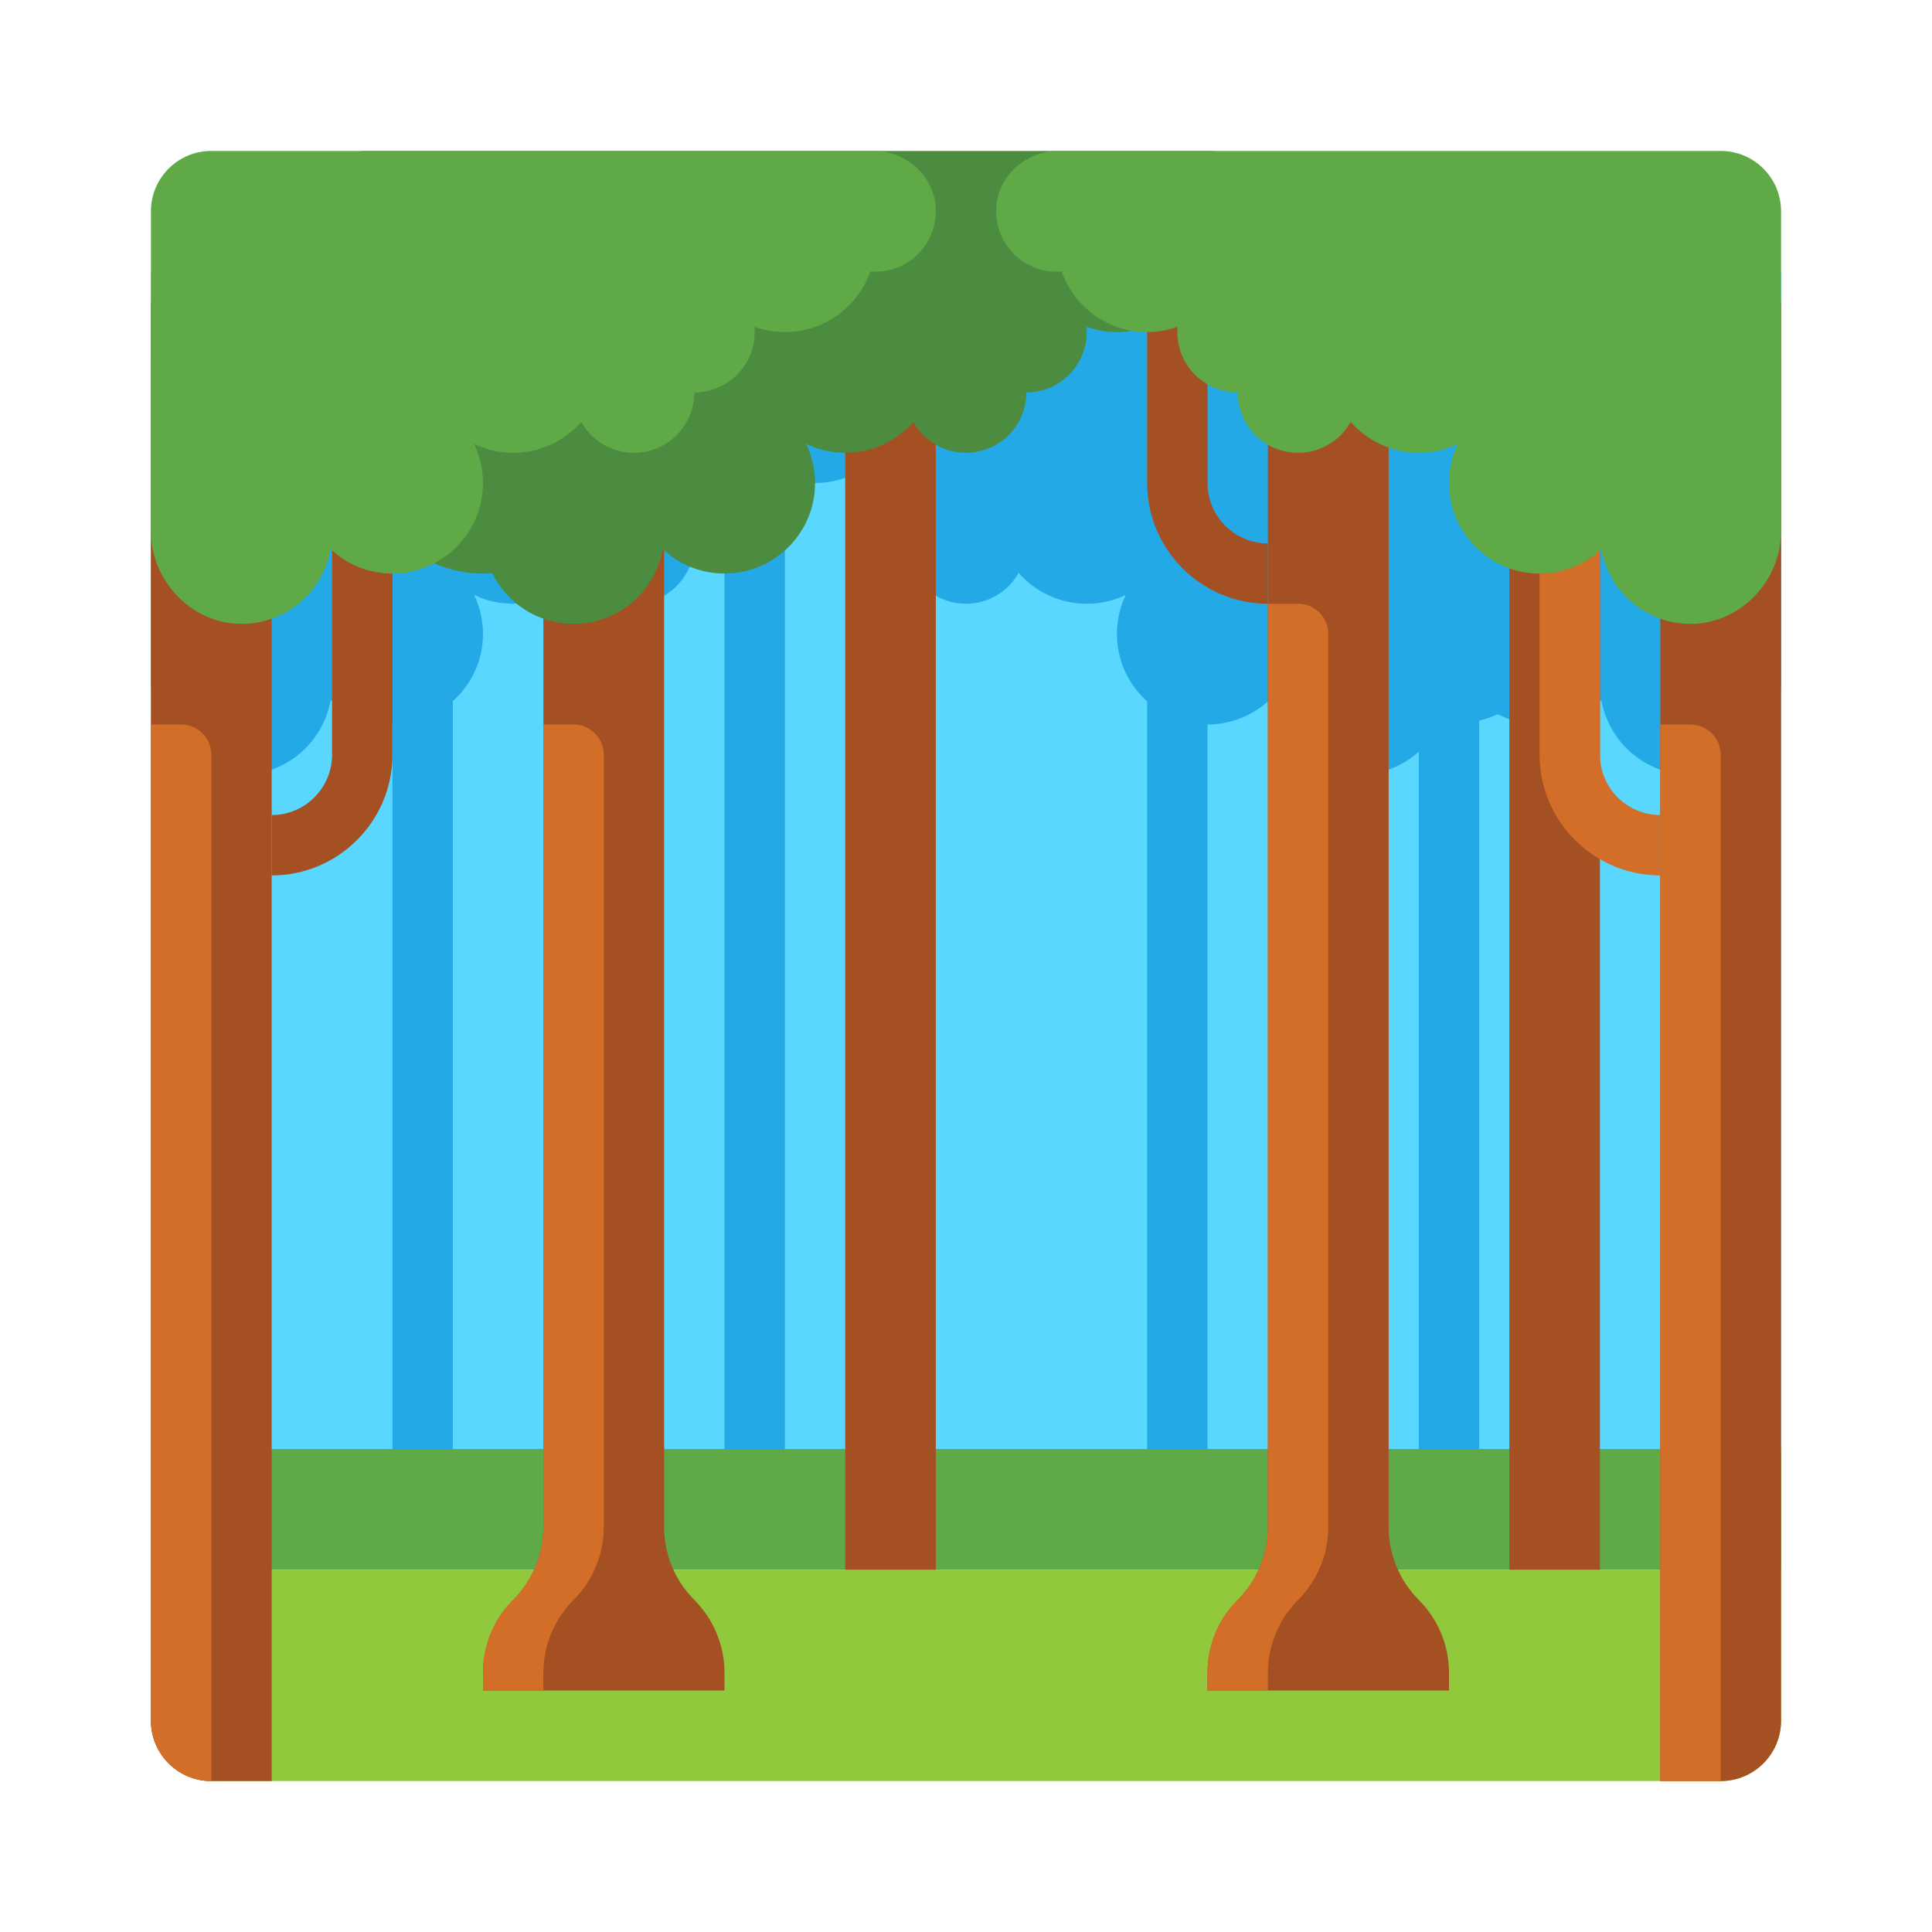
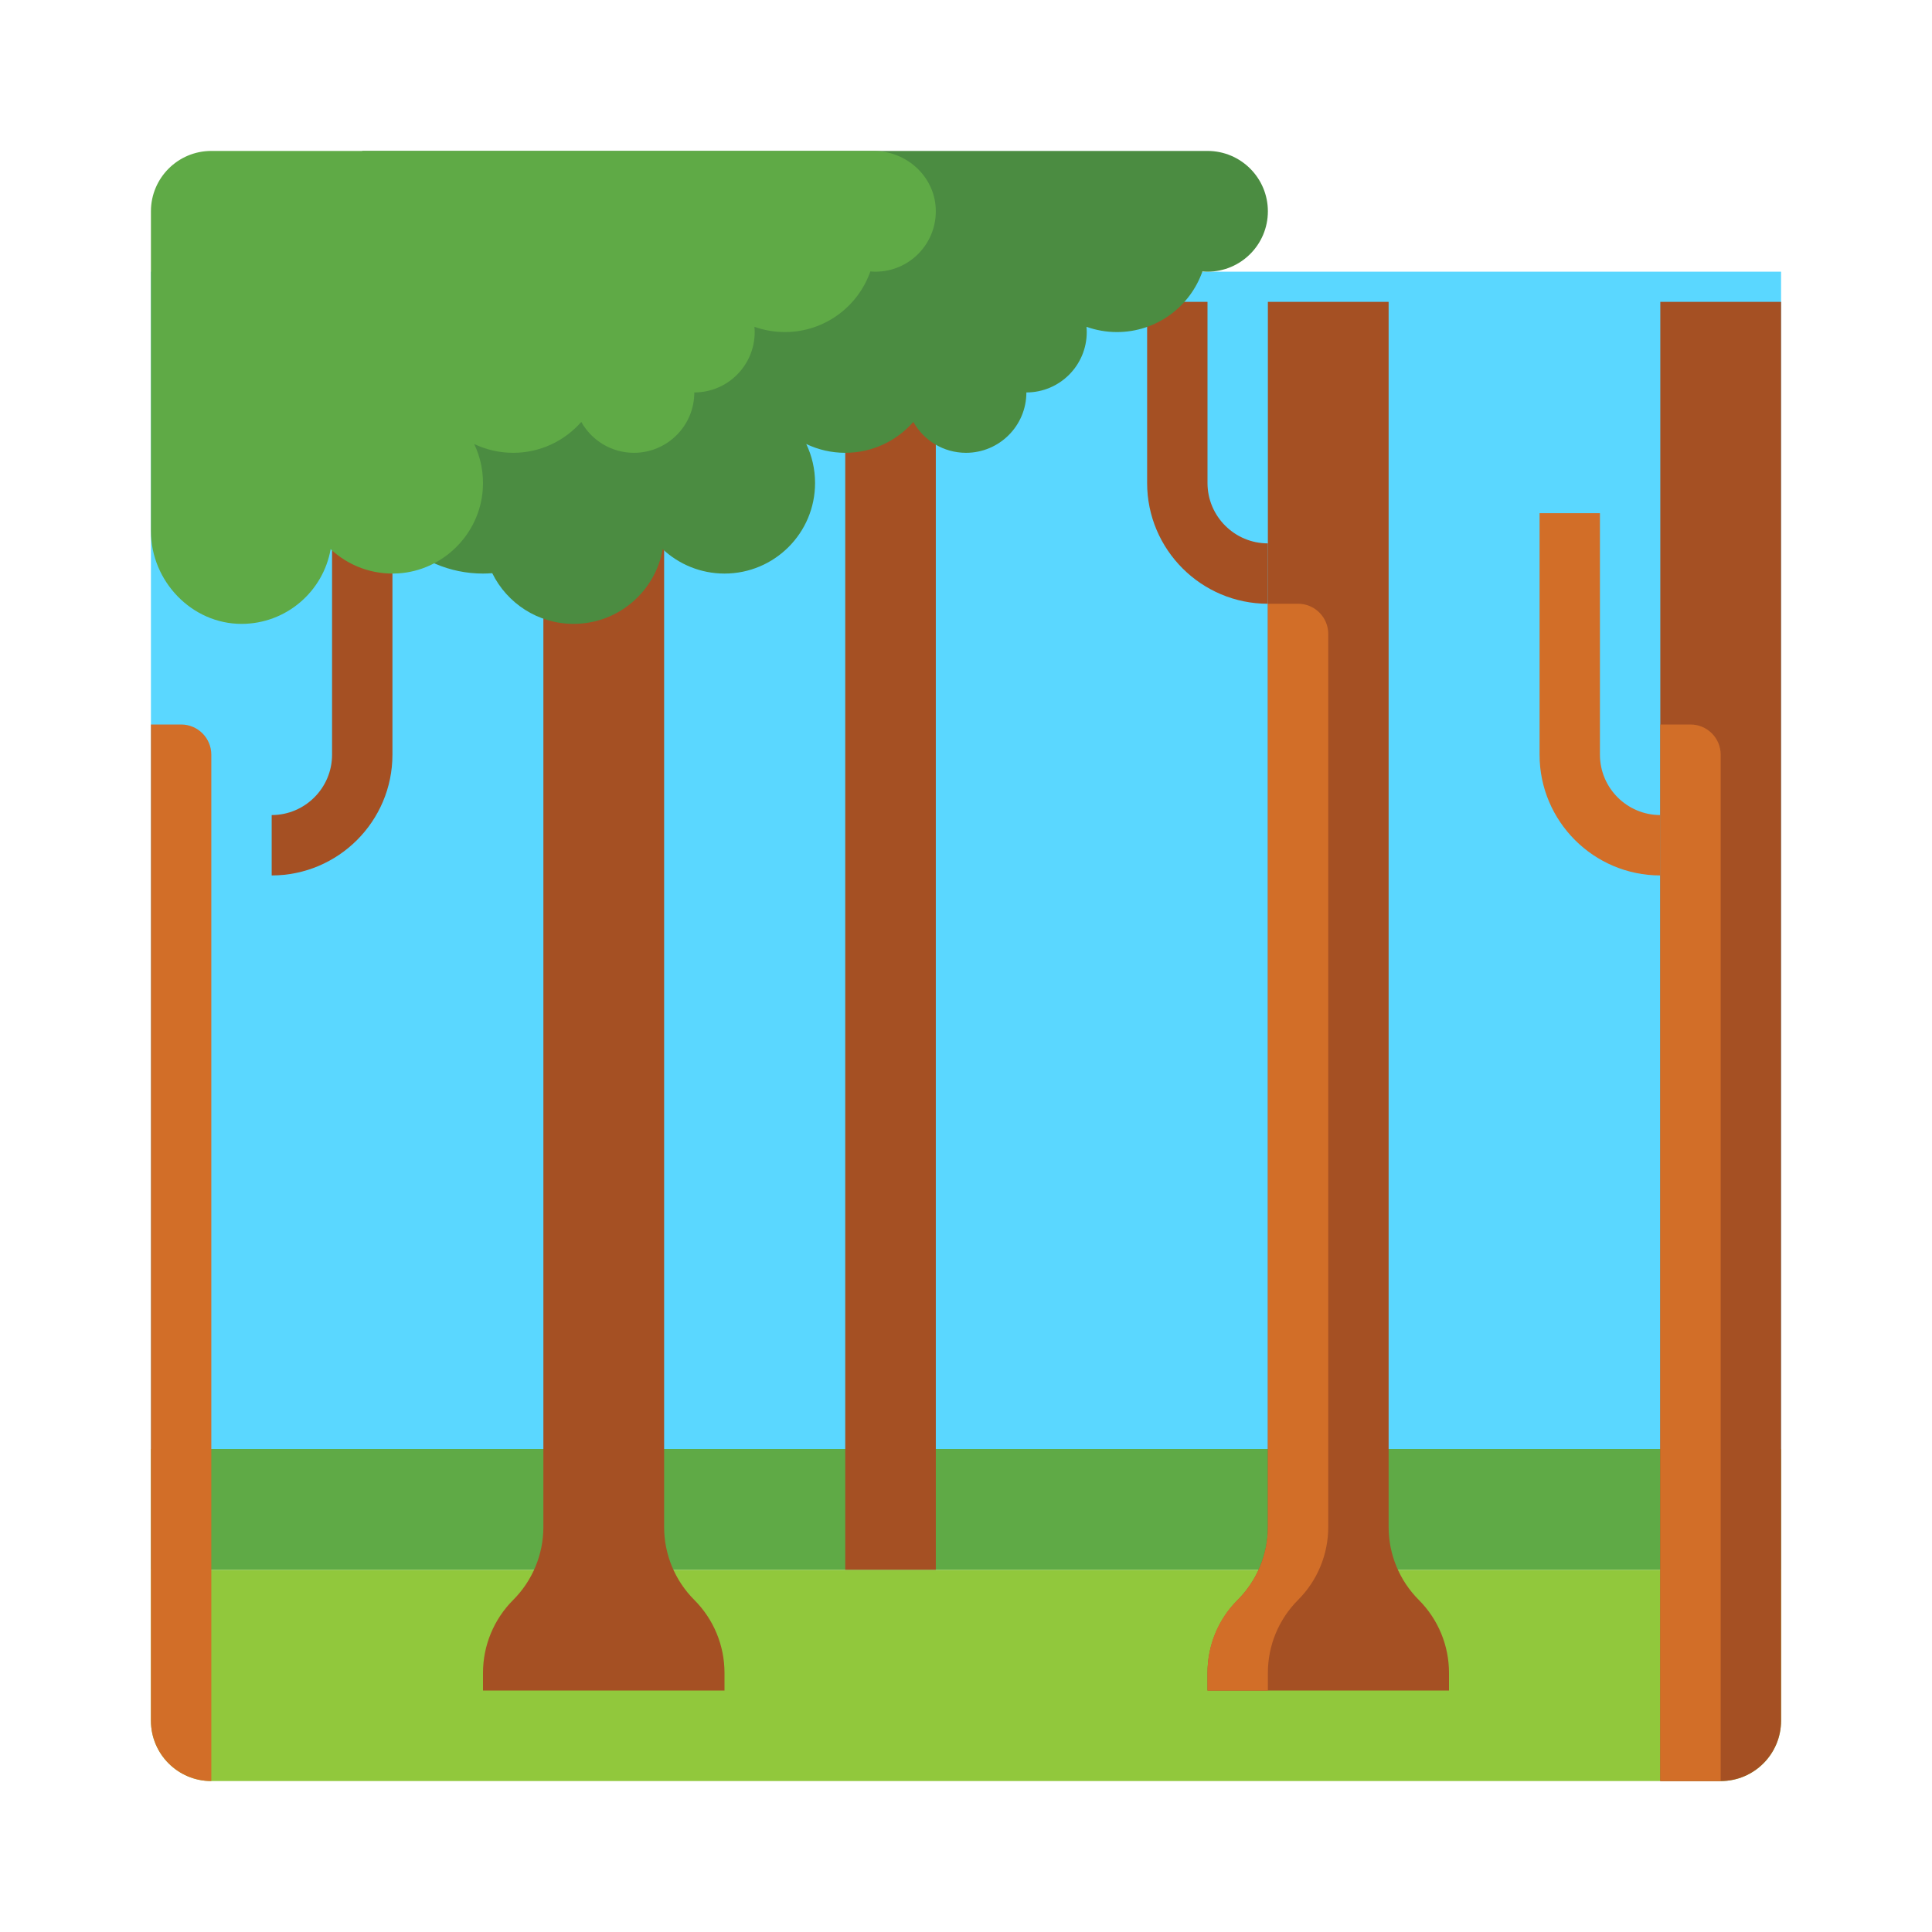
<svg xmlns="http://www.w3.org/2000/svg" id="Layer_1" height="512" viewBox="0 0 512 512" width="512">
  <g>
    <g>
      <path d="m40 72h432v312h-432z" fill="#5ad7ff" />
    </g>
-     <path d="m456 80h-400c-8.837 0-16 7.164-16 16v84.76c0 13.241 10.828 24.611 24.069 24.574 11.788-.033 21.571-8.568 23.556-19.795 4.288 4.006 10.044 6.456 16.375 6.456v192.005h16v-198.186c4.496-4.045 7.493-9.733 7.939-16.084.305-4.338-.547-8.451-2.274-12.065 3.13 1.496 6.634 2.335 10.335 2.335 7.195 0 13.646-3.17 18.045-8.186 2.74 4.882 7.958 8.186 13.955 8.186 8.836 0 16-7.164 16-16 2.918 0 5.645-.794 8-2.158v242.158h16v-256c1.363 0 2.699-.114 4-.332 1.301.219 2.637.332 4 .332 2.832 0 5.548-.494 8.07-1.395-.04.461-.07.924-.07 1.395 0 8.836 7.164 16 16 16 0 8.836 7.164 16 16 16 5.997 0 11.215-3.304 13.955-8.186 4.399 5.016 10.85 8.186 18.045 8.186 3.701 0 7.205-.839 10.335-2.335-1.496 3.13-2.335 6.634-2.335 10.335 0 7.107 3.091 13.49 8 17.884v198.116h16v-192c6.331 0 12.086-2.456 16.375-6.461 1.989 11.249 11.806 19.795 23.625 19.795 6.152 0 11.754-2.326 16-6.133v184.799h16v-193.016c1.703-.438 3.353-1.007 4.934-1.707 2.889 1.517 6.116 2.46 9.523 2.674 6.936.435 13.283-2.084 17.918-6.413 1.985 11.227 11.768 19.761 23.556 19.795 13.241.038 24.069-11.333 24.069-24.573v-84.76c0-8.836-7.163-16-16-16z" fill="#23aae6" />
    <g>
      <path d="m456 472h-400c-8.837 0-16-7.163-16-16v-40h432v40c0 8.837-7.163 16-16 16z" fill="#91c83c" />
    </g>
    <g>
      <path d="m40 384h432v32h-432z" fill="#5faa46" />
    </g>
    <g>
      <path d="m224 80h24v336h-24z" fill="#a55023" />
    </g>
    <g>
-       <path d="m400 80h24v336h-24z" fill="#a55023" />
-     </g>
+       </g>
    <g>
      <g>
        <path d="m176 404.686v-324.686h-32v324.686c0 7.244-2.878 14.191-8 19.314-5.122 5.122-8 12.07-8 19.314v4.686h64v-4.686c0-7.244-2.878-14.191-8-19.314-5.122-5.122-8-12.07-8-19.314z" fill="#a55023" />
      </g>
      <g>
-         <path d="m152 424c5.122-5.122 8-12.07 8-19.314v-204.686c0-4.418-3.582-8-8-8h-8v212.69c0 7.31-2.936 14.323-8.148 19.457-5.109 5.032-7.852 11.992-7.852 19.163v4.69h16v-4.686c0-7.244 2.878-14.192 8-19.314z" fill="#d26e28" />
-       </g>
+         </g>
    </g>
    <g>
      <g>
        <path d="m336 160c-17.645 0-32-14.355-32-32v-48h16v48c0 8.823 7.178 16 16 16z" fill="#a55023" />
      </g>
      <g>
        <path d="m368 404.686v-324.686h-32v324.686c0 7.244-2.878 14.191-8 19.314-5.122 5.122-8 12.07-8 19.314v4.686h64v-4.686c0-7.244-2.878-14.191-8-19.314-5.122-5.122-8-12.07-8-19.314z" fill="#a55023" />
      </g>
      <g>
        <path d="m344 424c5.122-5.122 8-12.07 8-19.314v-236.686c0-4.418-3.582-8-8-8h-8v244.69c0 7.31-2.936 14.323-8.148 19.457-5.109 5.032-7.852 11.992-7.852 19.163v4.69h16v-4.686c0-7.244 2.878-14.192 8-19.314z" fill="#d26e28" />
      </g>
    </g>
    <g>
      <path d="m456 472h-16v-392h32v376c0 8.837-7.163 16-16 16z" fill="#a55023" />
    </g>
    <g>
      <path d="m440 232c-17.645 0-32-14.355-32-32v-64h16v64c0 8.823 7.178 16 16 16z" fill="#d26e28" />
    </g>
    <g>
      <path d="m456 472h-16v-280h8c4.418 0 8 3.582 8 8z" fill="#d26e28" />
    </g>
    <g>
-       <path d="m72 472h-16c-8.837 0-16-7.163-16-16v-376h32z" fill="#a55023" />
-     </g>
+       </g>
    <g>
      <path d="m72 232v-16c8.822 0 16-7.177 16-16v-120h16v120c0 17.645-14.355 32-32 32z" fill="#a55023" />
    </g>
    <g>
      <path d="m56 472c-8.837 0-16-7.163-16-16v-264h8c4.418 0 8 3.582 8 8z" fill="#d26e28" />
    </g>
    <path d="m320 40h-224v80c0 17.673 14.327 32 32 32 .825 0 1.639-.042 2.448-.103 3.908 7.957 12.089 13.436 21.552 13.436 11.819 0 21.636-8.546 23.625-19.795 4.289 4.006 10.044 6.462 16.375 6.462 13.255 0 24-10.745 24-24 0-3.701-.839-7.205-2.335-10.335 3.13 1.496 6.634 2.335 10.335 2.335 7.195 0 13.646-3.17 18.045-8.186 2.74 4.882 7.958 8.186 13.955 8.186 8.836 0 16-7.164 16-16 8.836 0 16-7.164 16-16 0-.471-.031-.934-.07-1.395 2.522.901 5.238 1.395 8.07 1.395 10.474 0 19.376-6.712 22.652-16.068.445.037.893.068 1.348.068 8.836 0 16-7.164 16-16s-7.164-16-16-16z" fill="#4b8c41" />
    <g>
      <path d="m232 72c-.455 0-.903-.031-1.348-.068-3.276 9.355-12.178 16.068-22.652 16.068-2.832 0-5.548-.494-8.07-1.395.04.461.07.924.07 1.395 0 8.836-7.164 16-16 16 0 8.836-7.164 16-16 16-5.997 0-11.215-3.304-13.955-8.186-4.399 5.015-10.85 8.186-18.045 8.186-3.701 0-7.205-.839-10.335-2.335 1.727 3.614 2.579 7.727 2.274 12.065-.833 11.868-10.522 21.478-22.396 22.222-6.936.435-13.283-2.084-17.918-6.413-1.985 11.227-11.768 19.761-23.556 19.795-13.24.037-24.069-11.334-24.069-24.575v-84.759c0-8.837 7.163-16 16-16h175.548c8.615 0 16.028 6.621 16.434 15.226.433 9.188-6.889 16.774-15.982 16.774z" fill="#5faa46" />
    </g>
    <g>
-       <path d="m280 72c.455 0 .903-.031 1.348-.068 3.276 9.355 12.178 16.068 22.652 16.068 2.832 0 5.548-.494 8.07-1.395-.039.461-.07.924-.07 1.395 0 8.836 7.164 16 16 16 0 8.836 7.164 16 16 16 5.997 0 11.215-3.304 13.955-8.186 4.399 5.015 10.85 8.186 18.045 8.186 3.701 0 7.205-.839 10.335-2.335-1.727 3.614-2.579 7.727-2.274 12.065.833 11.868 10.522 21.478 22.396 22.222 6.936.435 13.283-2.084 17.918-6.413 1.985 11.227 11.768 19.761 23.556 19.795 13.241.037 24.069-11.334 24.069-24.575v-84.759c0-8.837-7.163-16-16-16h-175.548c-8.615 0-16.028 6.621-16.434 15.226-.433 9.188 6.889 16.774 15.982 16.774z" fill="#5faa46" />
-     </g>
+       </g>
  </g>
</svg>